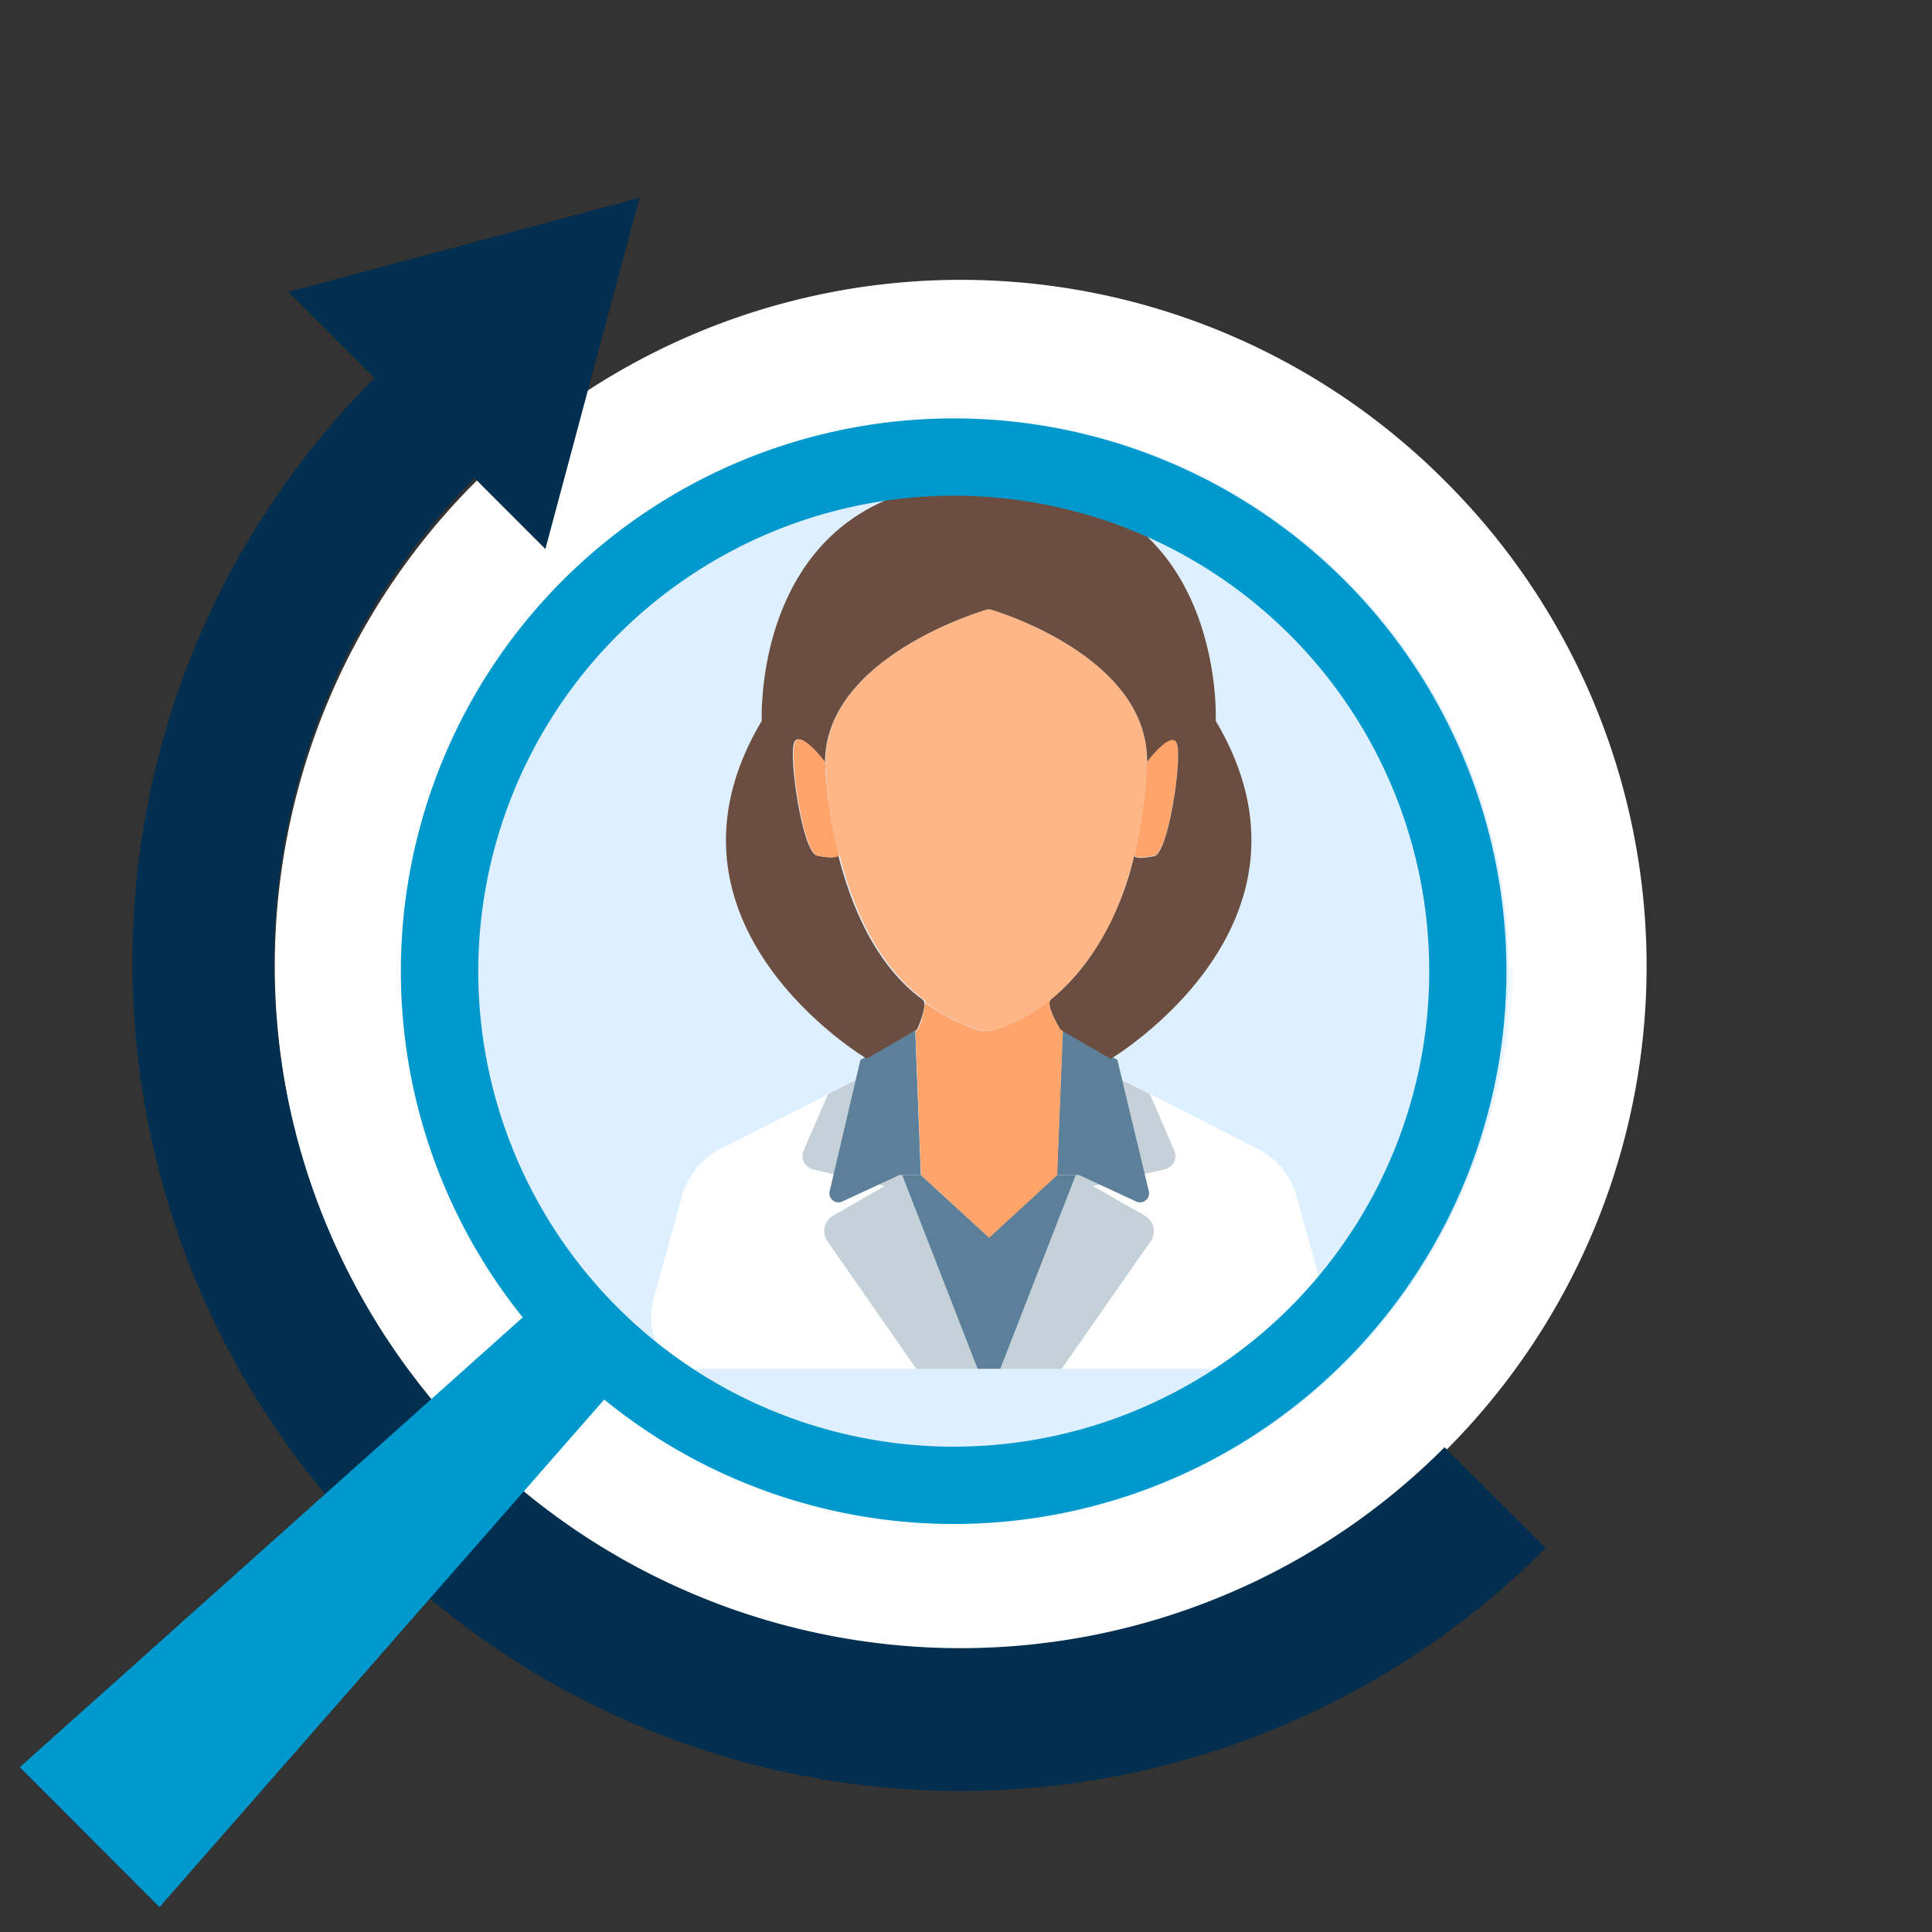
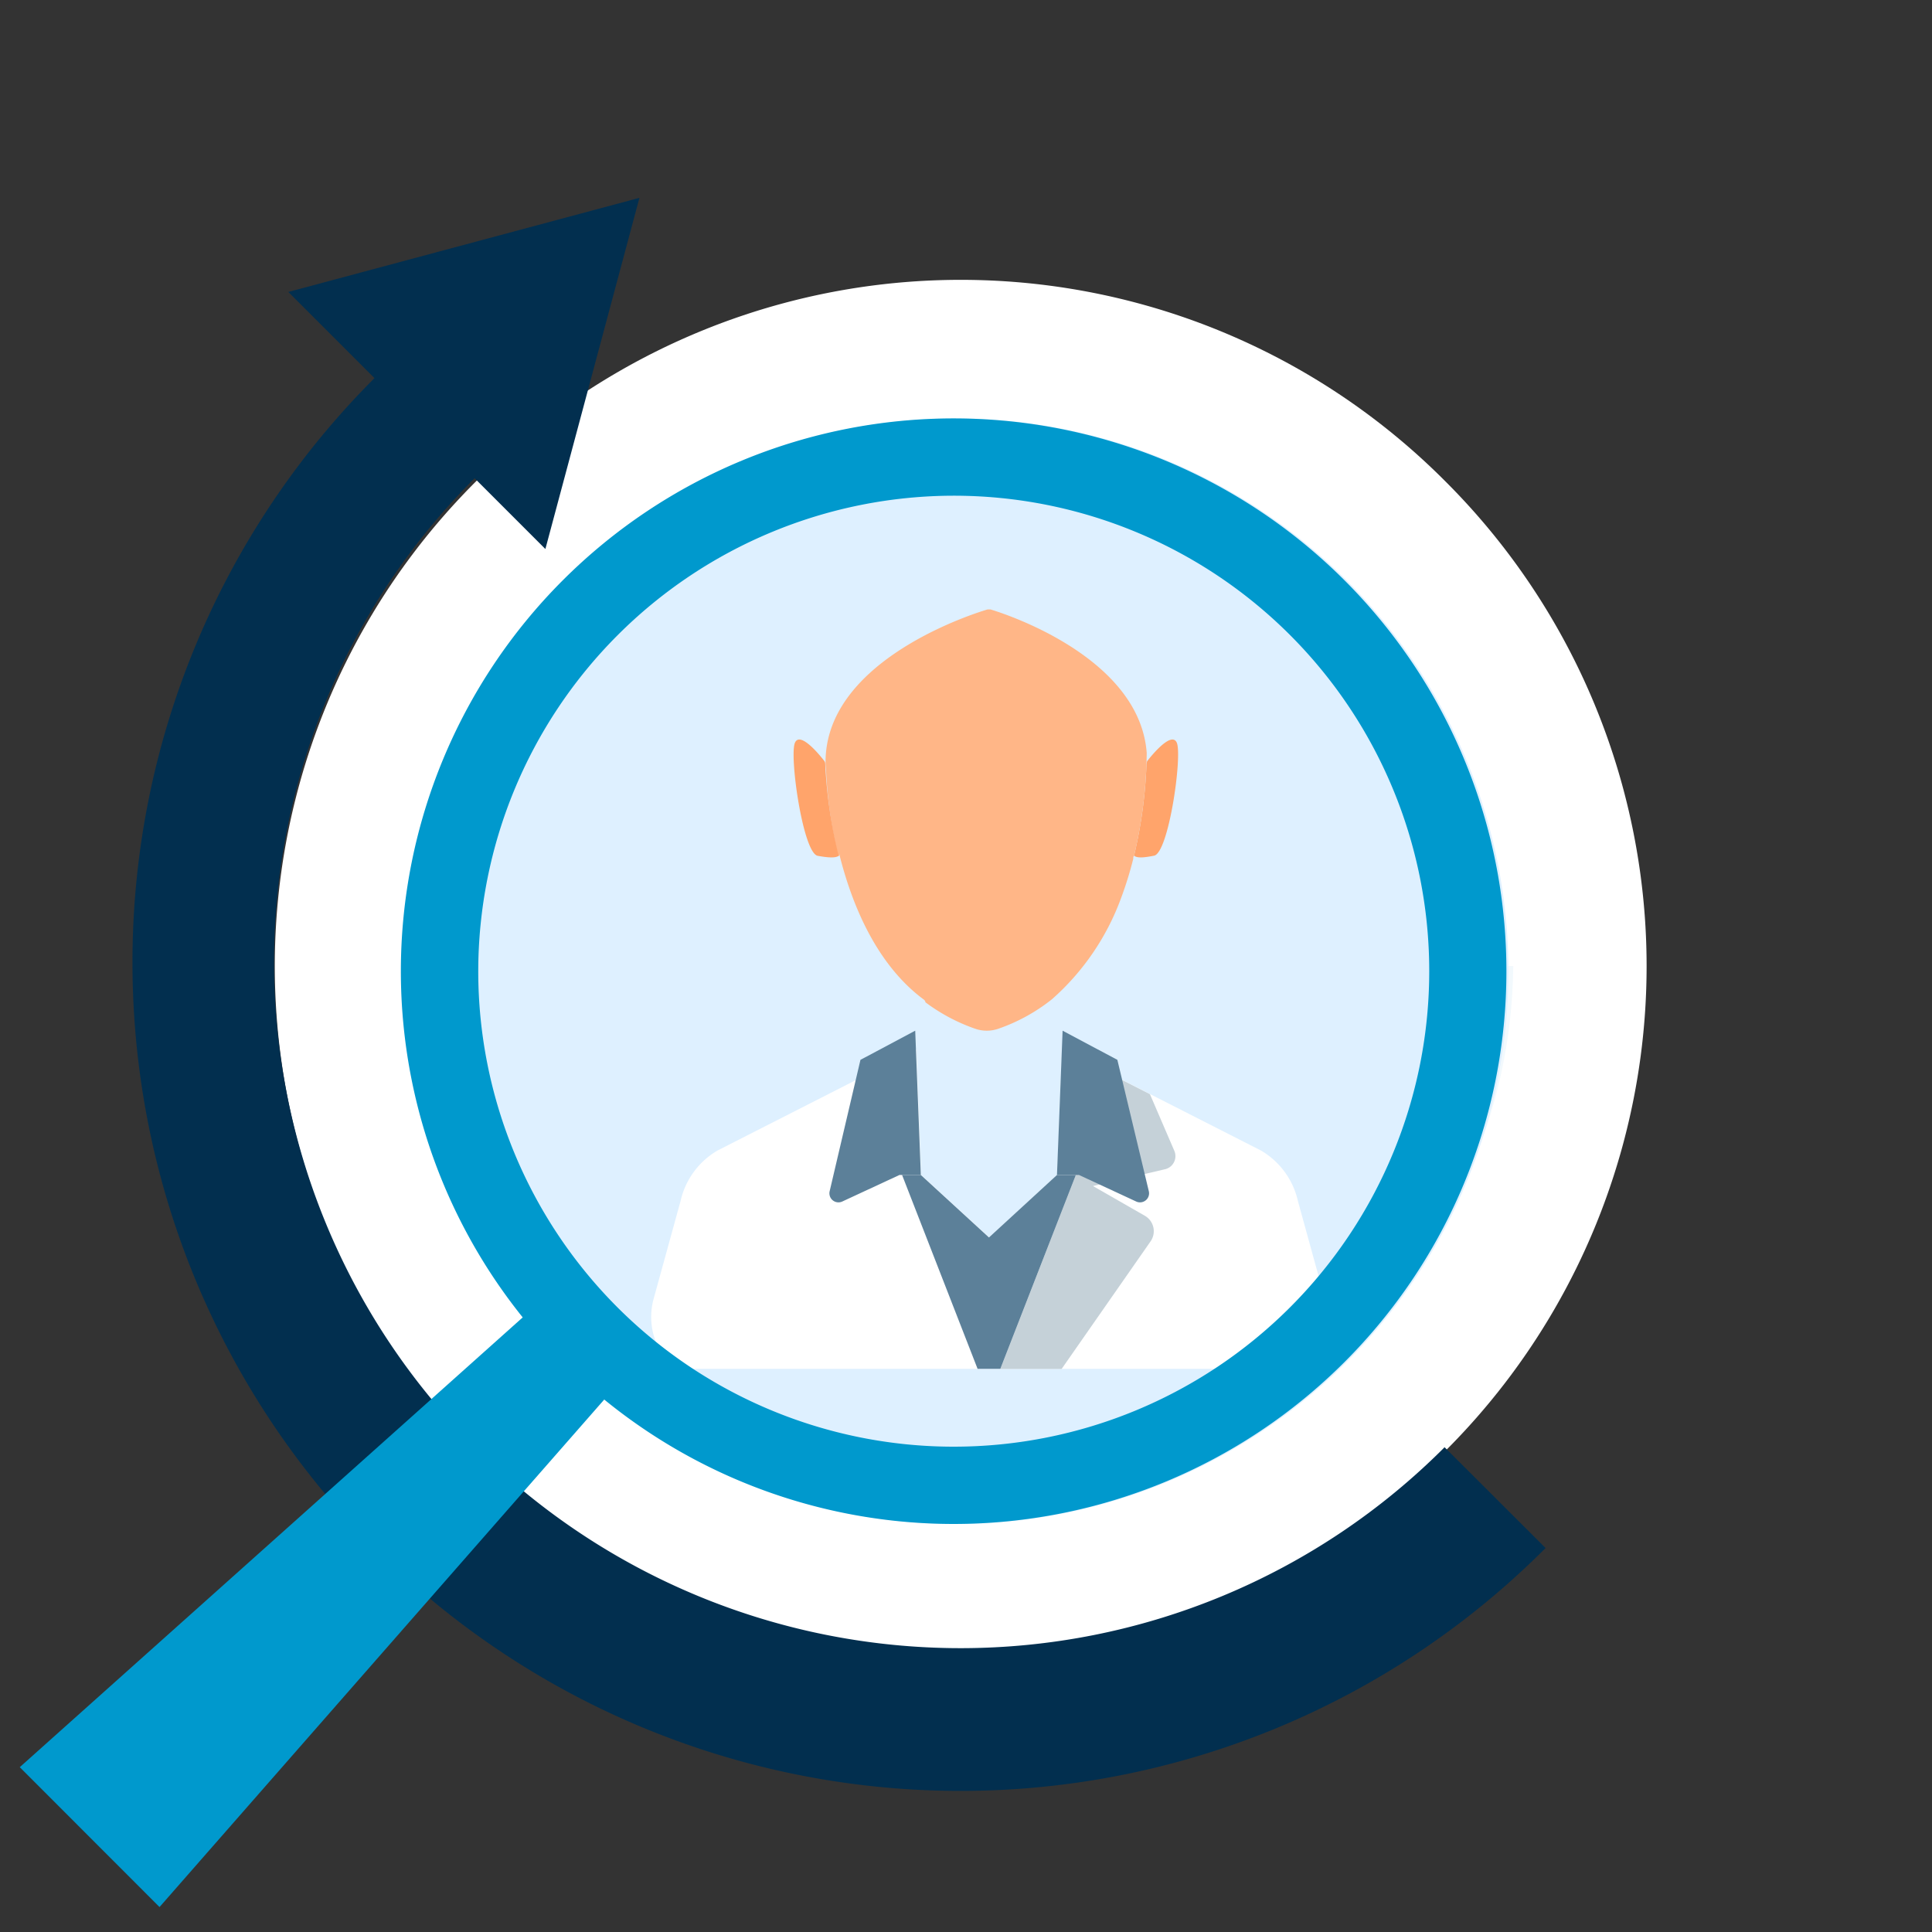
<svg xmlns="http://www.w3.org/2000/svg" viewBox="0 0 175 175">
  <rect x="0" y="0" width="175" height="175" fill="#333333" stroke="none" />
  <defs>
    <style>.cls-1{fill:#fff;}.cls-2{fill:none;}.cls-3{fill:#edf6fc;opacity:0.75;}.cls-4{fill:#022f4f;}.cls-5{fill:#def0ff;}.cls-6{fill:#c5d1d8;}.cls-7{fill:#5c8099;}.cls-8{fill:#ffa46b;}.cls-9{fill:#ffb687;}.cls-10{fill:#6b4e40;}.cls-11{fill:#0099cd;}</style>
  </defs>
  <g id="Layer_7" data-name="Layer 7">
    <path class="cls-1" d="M130.88,43.56l0,0a61.92,61.92,0,0,0-87.72,0l0,0a62,62,0,0,0,0,87.9l0-.05a61.9,61.9,0,0,0,87.72,0l0,.05a62,62,0,0,0,0-87.9Z" />
    <path class="cls-2" d="M87,12.51h-.09a75,75,0,0,0,0,150H87a75,75,0,1,0,0-150Zm43.86,119,0-.05a61.9,61.9,0,0,1-87.72,0l0,.05a62,62,0,0,1,0-87.9l0,0a61.92,61.92,0,0,1,87.72,0l0,0a62,62,0,0,1,0,87.9Z" />
    <path class="cls-3" d="M124.19,87.51c-.26,19.58-16.87,35.43-37.26,35.43-20.55,0-37.27-16.1-37.27-35.89S66.38,51.16,86.93,51.16V38.28c-27.7,0-50.15,21.84-50.15,48.77s22.45,48.77,50.15,48.77c27.54,0,49.89-21.58,50.14-48.31Z" />
-     <path class="cls-3" d="M112.24,44.85a51,51,0,0,0-12.88-5.1V53.17h0v12.3A25.31,25.31,0,1,0,112.23,88h0V60.63h0ZM86.93,99.93A12.42,12.42,0,1,1,99.36,87.51,12.43,12.43,0,0,1,86.93,99.93Z" />
+     <path class="cls-3" d="M112.24,44.85V53.17h0v12.3A25.31,25.31,0,1,0,112.23,88h0V60.63h0ZM86.93,99.93A12.42,12.42,0,1,1,99.36,87.51,12.43,12.43,0,0,1,86.93,99.93Z" />
    <path class="cls-4" d="M130.85,131.09A61.9,61.9,0,0,1,87,149.29h0A62.19,62.19,0,0,1,24.82,87.18c0-.15,0-.3,0-.45A62,62,0,0,1,43.05,43.26L34,34.17l0,0a74.78,74.78,0,0,0-22,52.6c0,.15,0,.3,0,.45a75,75,0,0,0,75,75h0a74.8,74.8,0,0,0,53-22Z" />
    <polygon class="cls-4" points="57.92 17.92 26.13 26.44 26.12 26.45 49.4 49.73 57.92 17.92" />
    <circle class="cls-5" cx="86.56" cy="87.97" r="50.07" />
    <path class="cls-1" d="M120,117.63l-2.44-8.86a7.09,7.09,0,0,0-3.35-4.56l-18-9.16-.45,11.38-6.16,5.66-6.17-5.66L83,95.05l-18,9.16a7.09,7.09,0,0,0-3.35,4.56l-2.44,8.86c-.85,3.08.82,6.36,3.22,6.36h54.29C119.13,124,120.79,120.71,120,117.63Z" />
-     <path class="cls-6" d="M75,99.11l-2.21,5.13a1.23,1.23,0,0,0,.85,1.68l6.49,1.51-4.67,2.69a1.6,1.6,0,0,0-.51,2.31L83,124h5.55L78.22,97.47Z" />
    <path class="cls-6" d="M106.37,104.24l-2.21-5.13-3.22-1.64L90.61,124h5.55l8.06-11.56a1.61,1.61,0,0,0-.51-2.31L99,107.43l6.48-1.51A1.22,1.22,0,0,0,106.37,104.24Z" />
    <path class="cls-7" d="M82.9,93.36l.51,13.07H81.47l-5.17,2.4a.82.82,0,0,1-1.15-.93L77.94,96Z" />
    <path class="cls-7" d="M96.25,93.36l-.51,13.07h2l5.17,2.4a.82.82,0,0,0,1.15-.93L101.21,96Z" />
    <polygon class="cls-7" points="81.71 106.43 88.55 123.99 90.61 123.99 97.45 106.43 95.74 106.43 89.58 112.09 83.41 106.43 81.71 106.43" />
    <path class="cls-8" d="M106.6,67.29c-.51-1.23-2.7,1.67-2.7,1.67l-.05.27a42.43,42.43,0,0,1-1.13,8.28c.3.23.88.18,1.81,0C105.86,77.27,107.1,68.52,106.6,67.29Z" />
    <path class="cls-9" d="M101.56,81.31a33,33,0,0,0,1.09-3.52c0-.11,0-.21.07-.27a42.15,42.15,0,0,0,1.15-9.32c-.68-9.13-14.16-13-14.16-13l-.13,0-.12,0h0c-.47.14-15.34,4.51-14.66,14.49,0-.16,0-.31,0-.46h0a41.43,41.43,0,0,0,1.13,8.32l.09-.06,0-.13c1.13,4.54,3.35,10,7.67,13.19a.39.39,0,0,1,.14.24,16.62,16.62,0,0,0,4.52,2.4,3.21,3.21,0,0,0,2.06,0,16.35,16.35,0,0,0,4.89-2.69A22.55,22.55,0,0,0,101.56,81.31Z" />
-     <path class="cls-10" d="M110.12,65.29s1-21.7-20.41-21.69h-.27C68,43.59,69,65.29,69,65.29c-11,18.47,9.5,30.6,9.5,30.6l4.56-2.63s1.07-2.3.51-2.71c-4.32-3.15-6.54-8.65-7.67-13.19l0,.13c-.29.24-1,.2-1.9,0-1.33-.25-2.58-9-2.07-10.23S74.69,69,74.69,69s0,.1.06.27,0,.3,0,.46C74.08,59.55,89.44,55.2,89.44,55.2l.14,0,.13,0S104,59.29,103.9,69v0s2.19-2.9,2.7-1.67-.74,10-2.07,10.23c-.93.17-1.51.22-1.81,0-.23.92-1.75,8.23-7.54,13-.53.44.87,2.72.87,2.72l4.56,2.63S121.1,83.76,110.12,65.29Z" />
-     <path class="cls-8" d="M96.05,93.26s-1.25-2-.94-2.63l0,0a16.59,16.59,0,0,1-4.76,2.58,3.21,3.21,0,0,1-2.06,0,18.53,18.53,0,0,1-4.52-2.4,6.26,6.26,0,0,1-.65,2.47l-.2.12.51,13.05,6.17,5.66,6.16-5.66.52-13.05Z" />
    <path class="cls-8" d="M74.75,69.23c0-.17-.06-.27-.06-.27s-2.18-2.9-2.69-1.67.74,10,2.07,10.23c.93.17,1.61.21,1.9,0A42.89,42.89,0,0,1,74.75,69.23Z" />
    <path class="cls-11" d="M86.39,44.9A43.07,43.07,0,1,1,43.32,88,43.12,43.12,0,0,1,86.39,44.9m0-7A50.07,50.07,0,1,0,136.45,88,50.07,50.07,0,0,0,86.39,37.9Z" />
    <polygon class="cls-11" points="14.45 172.74 1.79 160.07 49.09 117.77 56.3 124.98 14.45 172.74" />
  </g>
</svg>